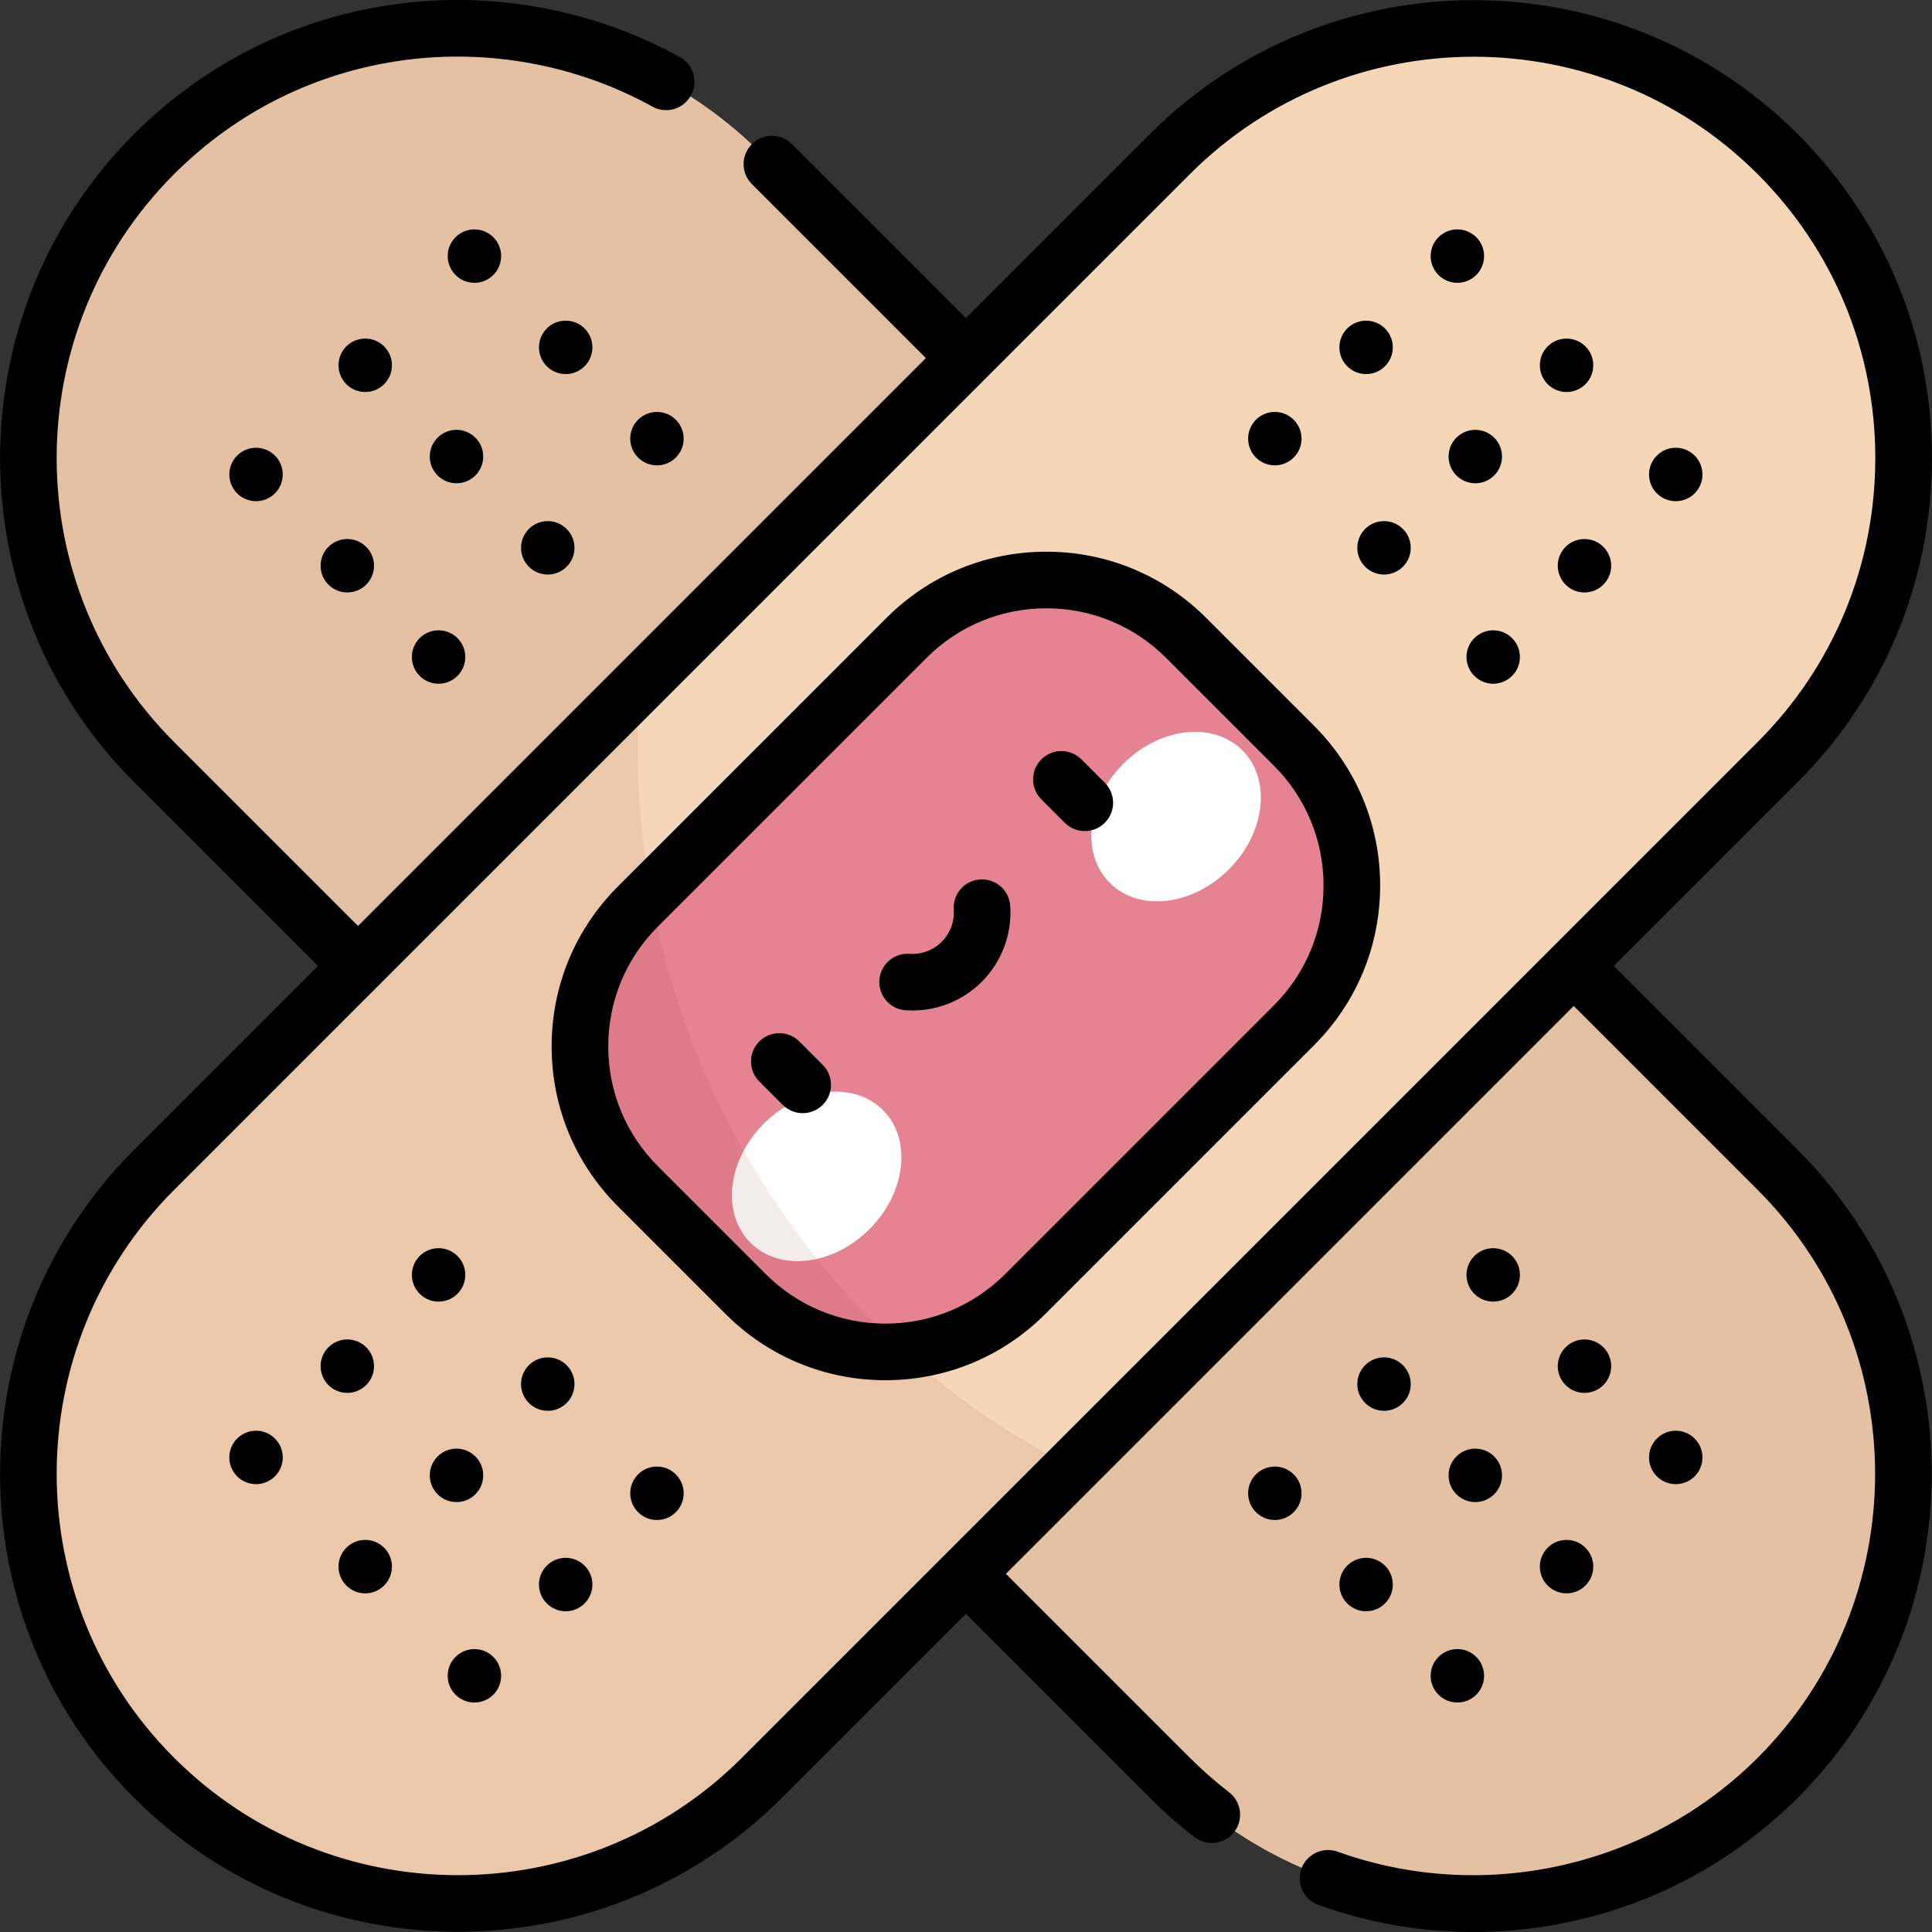
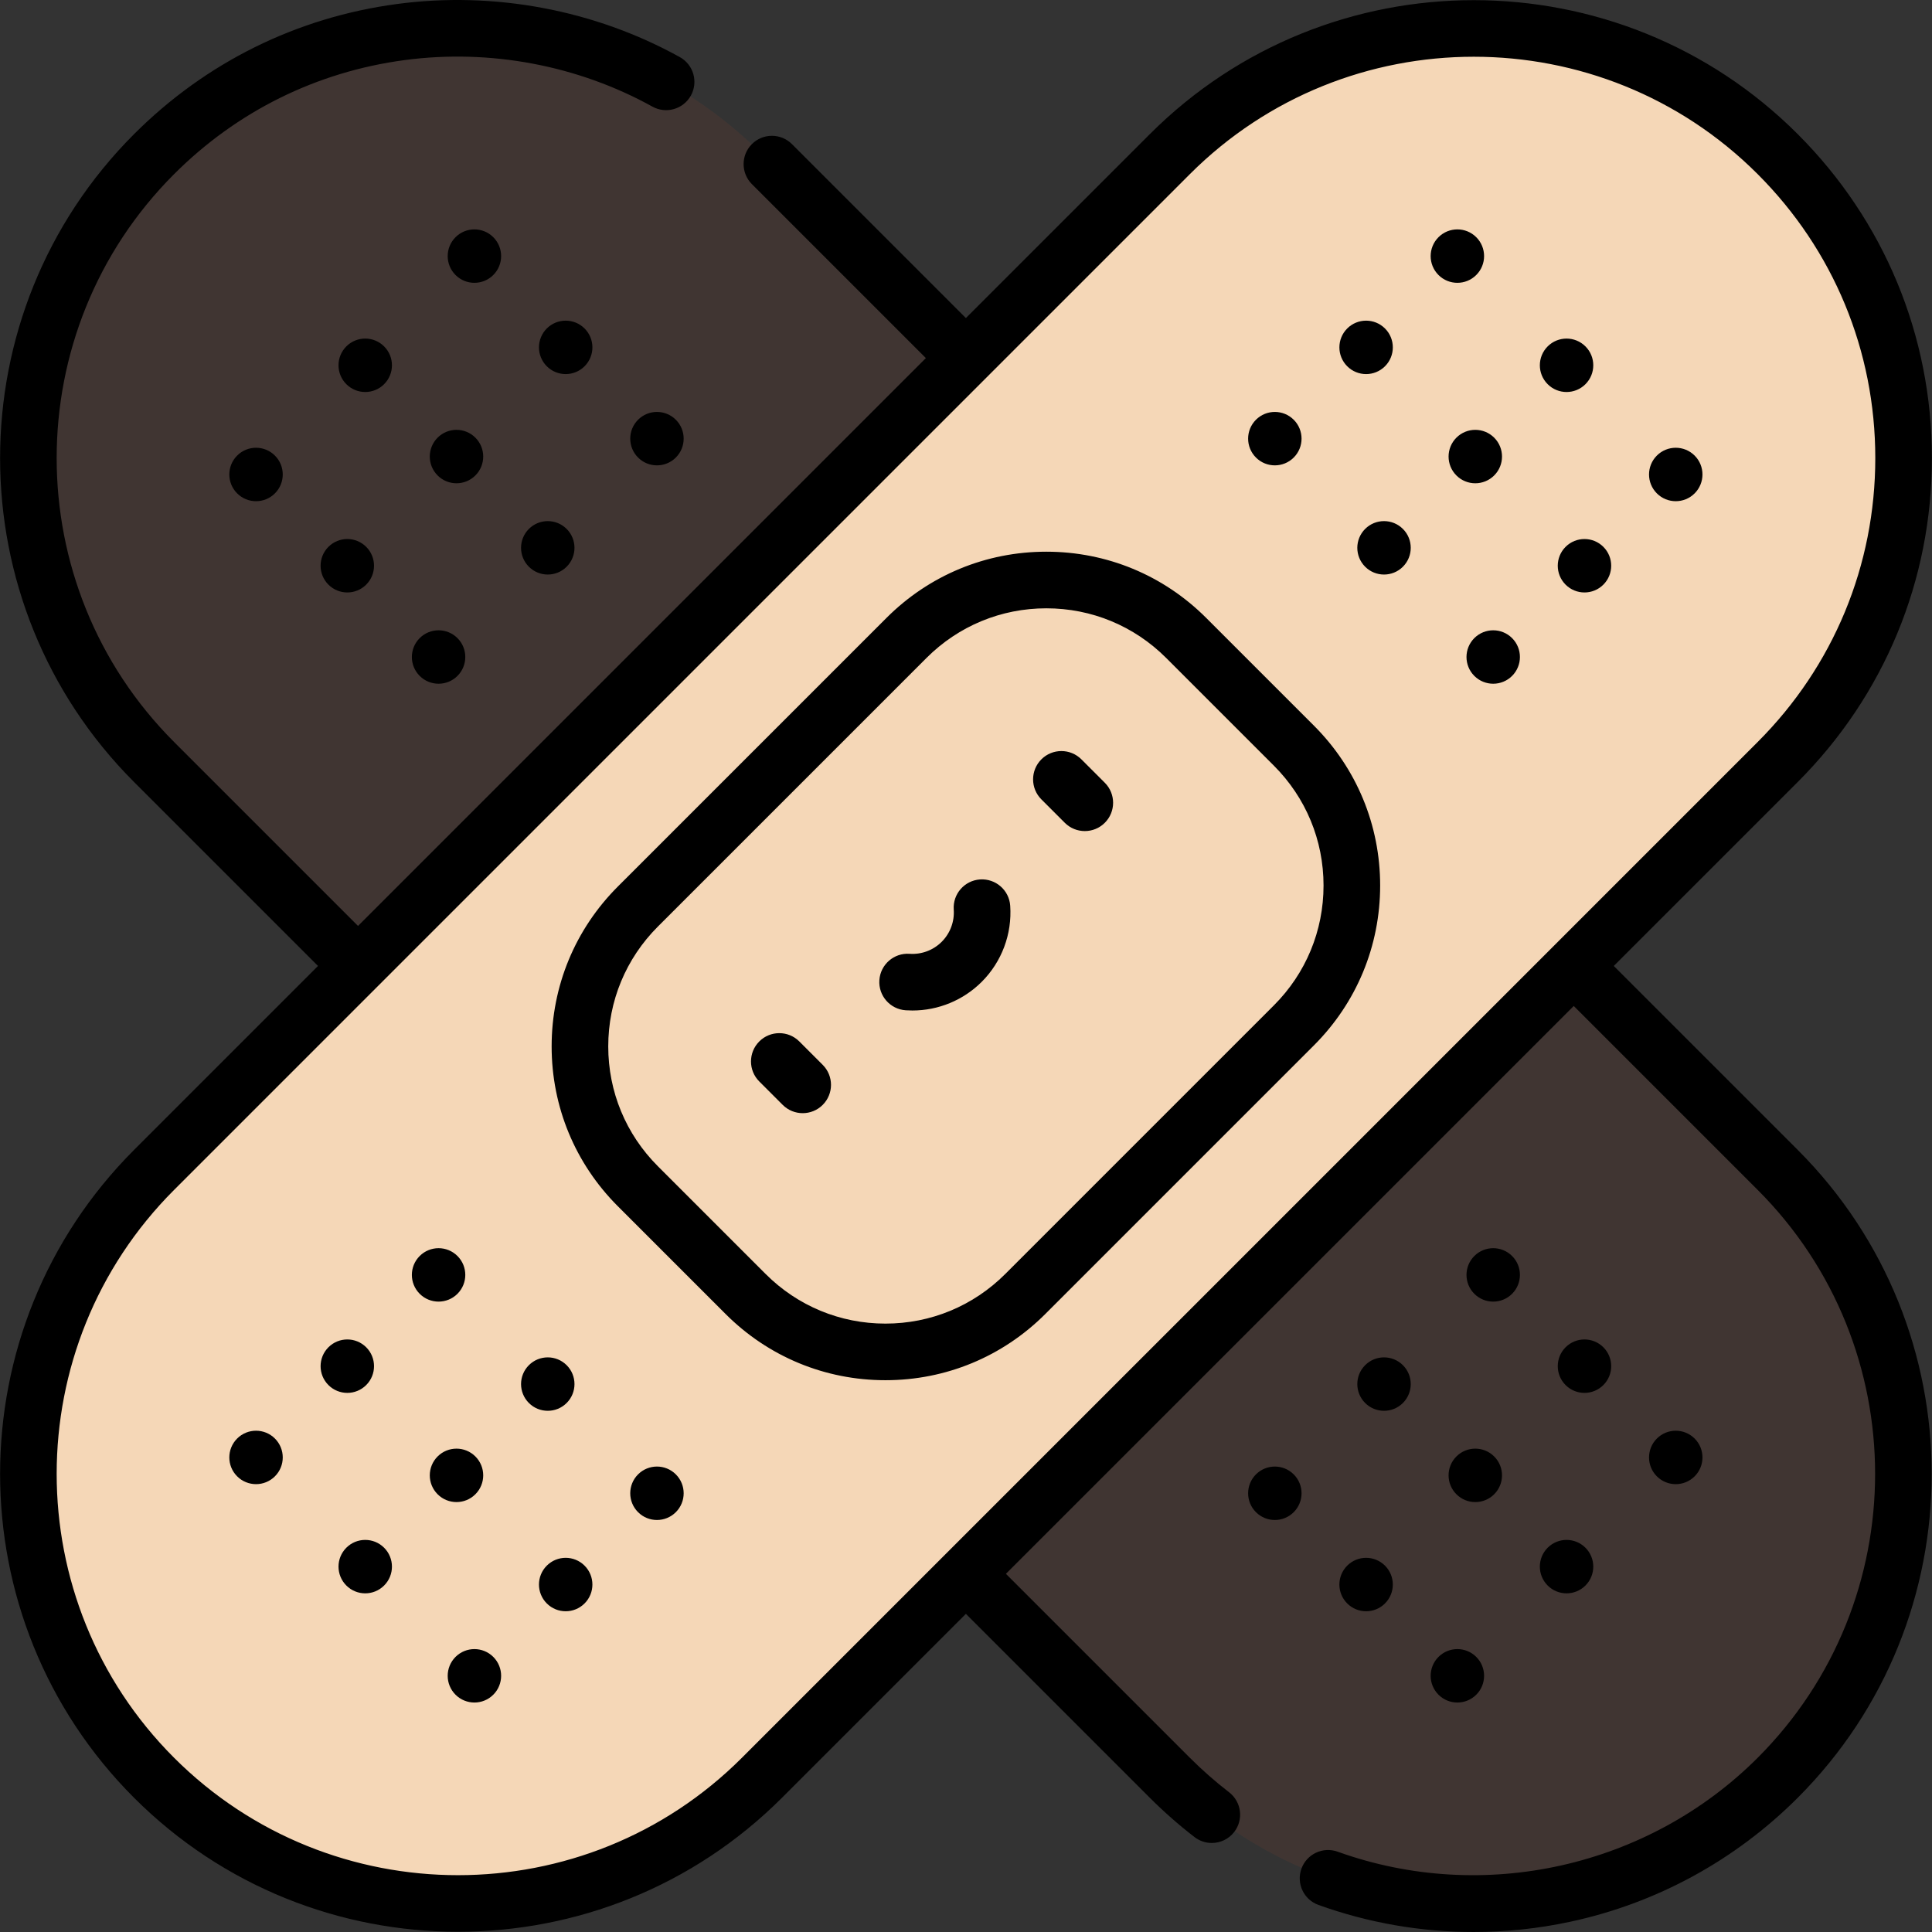
<svg xmlns="http://www.w3.org/2000/svg" version="1.1" id="Capa_1" x="0px" y="0px" viewBox="0 0 512 512" style="enable-background:new 0 0 512 512;" xml:space="preserve">
  <rect x="0" y="0" width="512" height="512" fill="#333333" stroke="none" />
-   <path style="fill:#F5D7B7;" d="M201.92,40.848l269.192,269.192c44.484,44.484,44.484,116.607,0,161.09l0,0  c-44.484,44.484-116.606,44.484-161.09,0L40.83,201.938c-44.484-44.484-44.484-116.607,0-161.09l0,0  C85.315-3.636,157.437-3.636,201.92,40.848z" />
-   <path style="opacity:0.15;fill:#8D4330;enable-background:new    ;" d="M201.92,40.848l269.192,269.192  c44.484,44.484,44.484,116.607,0,161.09l0,0c-44.484,44.484-116.606,44.484-161.09,0L40.83,201.938  c-44.484-44.484-44.484-116.607,0-161.09l0,0C85.315-3.636,157.437-3.636,201.92,40.848z" />
+   <path style="opacity:0.15;fill:#8D4330;enable-background:new    ;" d="M201.92,40.848l269.192,269.192  c44.484,44.484,44.484,116.607,0,161.09c-44.484,44.484-116.606,44.484-161.09,0L40.83,201.938  c-44.484-44.484-44.484-116.607,0-161.09l0,0C85.315-3.636,157.437-3.636,201.92,40.848z" />
  <path style="fill:#F5D7B7;" d="M471.112,201.938L201.92,471.129c-44.484,44.484-116.607,44.484-161.09,0l0,0  c-44.484-44.484-44.484-116.606,0-161.09L310.022,40.848c44.484-44.484,116.607-44.484,161.09,0l0,0  C515.596,85.331,515.596,157.454,471.112,201.938z" />
-   <path style="fill:#E68392;" d="M342.901,271.731l-71.188,71.188c-20.468,20.468-53.655,20.468-74.123,0l-28.55-28.55  c-20.468-20.468-20.468-53.655,0-74.123l71.188-71.188c20.468-20.468,53.655-20.468,74.123,0l28.55,28.55  C363.371,218.076,363.371,251.263,342.901,271.731z" />
  <g>
-     <ellipse transform="matrix(-0.707 -0.707 0.707 -0.707 149.072 685.139)" style="fill:#FFFFFF;" cx="216.433" cy="311.696" rx="19.788" ry="24.848" />
-     <ellipse transform="matrix(0.707 0.707 -0.707 0.707 244.353 -156.995)" style="fill:#FFFFFF;" cx="311.686" cy="216.463" rx="19.788" ry="24.848" />
-   </g>
-   <path style="opacity:0.1;fill:#8D4330;enable-background:new    ;" d="M284.435,388.613  c-54.441-25.36-122.112-98.887-114.948-207.233L40.831,310.038c-44.484,44.484-44.484,116.607,0,161.09l0,0  c44.484,44.484,116.607,44.484,161.09,0L284.435,388.613z" />
+     </g>
  <path d="M169.092,390.726c-2.765,2.765-2.765,7.248,0,10.013c2.765,2.765,7.248,2.765,10.013,0c2.765-2.765,2.765-7.248,0-10.013  C176.34,387.96,171.857,387.96,169.092,390.726z M259.721,233.059c-4.133,0.284-7.252,3.864-6.969,7.997  c0.218,3.176-0.943,6.284-3.186,8.527c-2.243,2.242-5.344,3.404-8.528,3.186c-4.125-0.287-7.712,2.836-7.996,6.969  c-0.284,4.132,2.836,7.712,6.969,7.996c0.597,0.041,1.192,0.061,1.786,0.061c6.873,0,13.487-2.718,18.375-7.605  c5.31-5.31,8.06-12.659,7.544-20.162C267.434,235.895,263.856,232.786,259.721,233.059z M211.824,275.993  c-2.929-2.929-7.678-2.929-10.606,0c-2.929,2.929-2.929,7.678,0,10.606l6.204,6.205c1.464,1.464,3.384,2.197,5.303,2.197  s3.839-0.732,5.303-2.197c2.929-2.929,2.929-7.678,0-10.606L211.824,275.993z M286.583,201.235  c-2.929-2.928-7.678-2.929-10.606-0.001c-2.93,2.929-2.93,7.678-0.001,10.607l6.204,6.205c1.465,1.464,3.384,2.197,5.304,2.197  c1.919,0,3.839-0.732,5.303-2.196c2.93-2.929,2.93-7.678,0.001-10.607L286.583,201.235z M395.974,125.999  c2.765-2.765,2.765-7.248,0-10.013s-7.248-2.765-10.013,0c-2.765,2.765-2.765,7.248,0,10.013  C388.725,128.764,393.209,128.764,395.974,125.999z M390.709,169.108c-2.765,2.765-2.765,7.248,0,10.013  c2.765,2.765,7.248,2.765,10.013,0c2.765-2.765,2.765-7.248,0-10.013C397.957,166.343,393.474,166.343,390.709,169.108z   M361.774,140.173c-2.765,2.765-2.765,7.248,0,10.013c2.765,2.765,7.248,2.765,10.013,0c2.765-2.765,2.765-7.248,0-10.013  C369.022,137.408,364.539,137.408,361.774,140.173z M319.656,163.754c-11.316-11.316-26.362-17.548-42.366-17.548  s-31.048,6.232-42.365,17.548l-71.188,71.188c-11.316,11.316-17.548,26.361-17.548,42.365s6.232,31.048,17.548,42.365l28.55,28.55  c11.315,11.316,26.361,17.548,42.365,17.548c16.003,0,31.048-6.232,42.366-17.548l71.188-71.188  c11.315-11.316,17.548-26.361,17.548-42.365s-6.232-31.048-17.548-42.365L319.656,163.754z M337.597,266.428l-71.188,71.188  c-8.482,8.483-19.761,13.154-31.757,13.154c-11.996,0-23.275-4.671-31.757-13.154l-28.55-28.55  c-8.483-8.483-13.154-19.761-13.154-31.757c0-11.996,4.671-23.275,13.154-31.758l71.188-71.188  c8.483-8.483,19.761-13.154,31.757-13.154c11.997,0,23.275,4.671,31.758,13.154l28.55,28.55  c8.482,8.483,13.154,19.761,13.154,31.757C350.753,246.666,346.081,257.945,337.597,266.428z M391.225,72.876  c2.765-2.765,2.765-7.248,0-10.013s-7.248-2.765-10.013,0c-2.765,2.765-2.765,7.248,0,10.013  C383.977,75.641,388.46,75.641,391.225,72.876z M62.845,381.228c-2.765,2.765-2.765,7.248,0,10.013  c2.765,2.765,7.248,2.765,10.013,0c2.765-2.765,2.765-7.248,0-10.013C70.095,378.463,65.611,378.463,62.845,381.228z   M342.851,121.251c2.765-2.765,2.765-7.248,0-10.013c-2.765-2.765-7.248-2.765-10.013,0s-2.765,7.248,0,10.013  C335.602,124.016,340.085,124.016,342.851,121.251z M342.851,390.726c-2.765-2.765-7.248-2.765-10.013,0s-2.765,7.248,0,10.013  c2.765,2.765,7.248,2.765,10.013,0C345.616,397.974,345.616,393.491,342.851,390.726z M97.047,367.055  c2.765-2.765,2.765-7.248,0-10.013s-7.248-2.765-10.013,0s-2.765,7.248,0,10.013C89.799,369.82,94.282,369.82,97.047,367.055z   M367.038,97.063c2.765-2.765,2.765-7.248,0-10.013s-7.248-2.765-10.013,0c-2.765,2.765-2.765,7.248,0,10.013  C359.79,99.829,364.273,99.829,367.038,97.063z M91.782,410.165c-2.765,2.765-2.765,7.248,0,10.013  c2.765,2.765,7.248,2.765,10.013,0c2.765-2.765,2.765-7.248,0-10.013C99.03,407.4,94.547,407.4,91.782,410.165z M144.905,414.913  c-2.765,2.765-2.765,7.248,0,10.013c2.765,2.765,7.248,2.765,10.013,0c2.765-2.765,2.765-7.248,0-10.013  C152.153,412.148,147.67,412.148,144.905,414.913z M150.17,371.803c2.765-2.765,2.765-7.248,0-10.013  c-2.765-2.765-7.248-2.765-10.013,0c-2.765,2.765-2.765,7.248,0,10.013C142.922,374.568,147.405,374.568,150.17,371.803z   M120.717,439.1c-2.765,2.765-2.765,7.248,0,10.013c2.765,2.765,7.248,2.765,10.013,0c2.765-2.765,2.765-7.248,0-10.013  C127.965,436.335,123.482,436.335,120.717,439.1z M125.982,395.991c2.765-2.765,2.765-7.248,0-10.013  c-2.765-2.765-7.248-2.765-10.013,0s-2.765,7.248,0,10.013C118.734,398.756,123.217,398.756,125.982,395.991z M121.233,342.868  c2.765-2.765,2.765-7.248,0-10.013s-7.248-2.765-10.013,0s-2.765,7.248,0,10.013C113.985,345.633,118.468,345.633,121.233,342.868z   M420.161,101.813c2.765-2.765,2.765-7.248,0-10.013s-7.248-2.765-10.013,0c-2.765,2.765-2.765,7.248,0,10.013  C412.912,104.578,417.396,104.578,420.161,101.813z M125.982,115.986c-2.765-2.765-7.248-2.765-10.013,0s-2.765,7.248,0,10.013  c2.765,2.765,7.248,2.765,10.013,0C128.747,123.234,128.747,118.751,125.982,115.986z M111.22,169.108  c-2.765,2.765-2.765,7.248,0,10.013c2.765,2.765,7.248,2.765,10.013,0c2.765-2.765,2.765-7.248,0-10.013  C118.468,166.343,113.985,166.343,111.22,169.108z M449.097,391.243c2.765-2.765,2.765-7.248,0-10.013s-7.248-2.765-10.013,0  c-2.765,2.765-2.765,7.248,0,10.013C441.849,394.008,446.332,394.008,449.097,391.243z M154.918,87.05  c-2.765-2.765-7.248-2.765-10.013,0c-2.765,2.765-2.765,7.248,0,10.013c2.765,2.765,7.248,2.765,10.013,0  C157.683,94.298,157.683,89.815,154.918,87.05z M169.092,111.238c-2.765,2.765-2.765,7.248,0,10.013  c2.765,2.765,7.248,2.765,10.013,0c2.765-2.765,2.765-7.248,0-10.013C176.34,108.473,171.857,108.473,169.092,111.238z   M140.156,140.173c-2.765,2.765-2.765,7.248,0,10.013c2.765,2.765,7.248,2.765,10.013,0c2.765-2.765,2.765-7.248,0-10.013  C147.405,137.408,142.922,137.408,140.156,140.173z M62.845,120.735c-2.765,2.765-2.765,7.248,0,10.013  c2.765,2.765,7.248,2.765,10.013,0c2.765-2.765,2.765-7.248,0-10.013C70.095,117.969,65.611,117.969,62.845,120.735z   M87.033,144.921c-2.765,2.765-2.765,7.248,0,10.013c2.765,2.765,7.248,2.765,10.013,0c2.765-2.765,2.765-7.248,0-10.013  C94.282,142.156,89.798,142.156,87.033,144.921z M101.795,91.798c-2.765-2.765-7.248-2.765-10.013,0s-2.765,7.248,0,10.013  s7.248,2.765,10.013,0S104.56,94.563,101.795,91.798z M130.73,62.863c-2.765-2.765-7.248-2.765-10.013,0s-2.765,7.248,0,10.013  s7.248,2.765,10.013,0C133.495,70.111,133.495,65.628,130.73,62.863z M385.961,395.991c2.765,2.765,7.248,2.765,10.013,0  c2.765-2.765,2.765-7.248,0-10.013s-7.248-2.765-10.013,0C383.195,388.742,383.195,393.226,385.961,395.991z M424.909,367.055  c2.765-2.765,2.765-7.248,0-10.013s-7.248-2.765-10.013,0c-2.765,2.765-2.765,7.248,0,10.013  C417.661,369.82,422.144,369.82,424.909,367.055z M357.024,424.926c2.765,2.765,7.248,2.765,10.013,0  c2.765-2.765,2.765-7.248,0-10.013s-7.248-2.765-10.013,0C354.259,417.678,354.259,422.161,357.024,424.926z M439.084,120.735  c-2.765,2.765-2.765,7.248,0,10.013c2.765,2.765,7.248,2.765,10.013,0c2.765-2.765,2.765-7.248,0-10.013  C446.332,117.969,441.849,117.969,439.084,120.735z M371.787,371.803c2.765-2.765,2.765-7.248,0-10.013  c-2.765-2.765-7.248-2.765-10.013,0s-2.765,7.248,0,10.013C364.539,374.568,369.022,374.568,371.787,371.803z M427.668,255.989  l48.748-48.748c22.931-22.93,35.559-53.419,35.559-85.848s-12.628-62.918-35.559-85.848c-47.339-47.337-124.359-47.337-171.697,0  l-48.748,48.747l-46.105-46.104c-2.929-2.929-7.678-2.929-10.606,0c-2.929,2.929-2.929,7.678,0,10.607l46.105,46.104L94.881,245.382  l-48.748-48.748c-41.488-41.489-41.488-108.995,0-150.484c16.664-16.664,37.786-27.116,61.08-30.225  c22.564-3.011,45.889,1.368,65.682,12.33c3.623,2.005,8.188,0.696,10.195-2.927c2.007-3.624,0.696-8.188-2.927-10.195  c-22.59-12.511-49.202-17.51-74.934-14.075C78.643,4.606,54.54,16.531,35.527,35.545c-47.337,47.337-47.337,124.36,0,171.696  l48.747,48.748l-48.747,48.748c-47.337,47.337-47.337,124.36,0,171.696c23.668,23.668,54.759,35.503,85.848,35.503  c31.09,0,62.18-11.834,85.848-35.503l48.748-48.747l48.747,48.747c3.719,3.719,7.705,7.223,11.847,10.415  c1.363,1.051,2.975,1.56,4.572,1.56c2.247,0,4.469-1.005,5.946-2.922c2.528-3.281,1.919-7.99-1.362-10.519  c-3.633-2.8-7.131-5.876-10.396-9.141l-48.748-48.748L417.06,266.595l48.747,48.747c41.489,41.489,41.489,108.995,0,150.484  c-29.005,29.006-72.701,38.776-111.324,24.89c-3.893-1.401-8.193,0.622-9.595,4.52c-1.401,3.898,0.622,8.194,4.521,9.595  c13.258,4.767,27.163,7.169,41.126,7.169c8.545,0,17.112-0.9,25.561-2.71c22.859-4.895,43.717-16.257,60.318-32.858  c47.337-47.337,47.337-124.36,0-171.696L427.668,255.989z M411.758,250.685l-0.001,0.001l-0.001,0.001L196.617,465.826  c-41.487,41.488-108.993,41.489-150.484,0c-41.488-41.489-41.488-108.995,0-150.484l215.14-215.14l0.001-0.001l0.001-0.001  l54.05-54.05c20.746-20.746,47.989-31.115,75.241-31.115c27.245,0,54.5,10.374,75.241,31.115  c20.098,20.098,31.166,46.82,31.166,75.242s-11.068,55.144-31.166,75.242L411.758,250.685z M410.147,420.178  c2.765,2.765,7.248,2.765,10.013,0c2.765-2.765,2.765-7.248,0-10.013s-7.248-2.765-10.013,0S407.382,417.413,410.147,420.178z   M414.896,144.921c-2.765,2.765-2.765,7.248,0,10.013c2.765,2.765,7.248,2.765,10.013,0c2.765-2.765,2.765-7.248,0-10.013  C422.144,142.156,417.661,142.156,414.896,144.921z M381.212,449.113c2.765,2.765,7.248,2.765,10.013,0  c2.765-2.765,2.765-7.248,0-10.013s-7.248-2.765-10.013,0C378.447,441.865,378.447,446.348,381.212,449.113z M400.722,342.868  c2.765-2.765,2.765-7.248,0-10.013c-2.765-2.765-7.248-2.765-10.013,0s-2.765,7.248,0,10.013  C393.474,345.633,397.957,345.633,400.722,342.868z" />
  <g>
</g>
  <g>
</g>
  <g>
</g>
  <g>
</g>
  <g>
</g>
  <g>
</g>
  <g>
</g>
  <g>
</g>
  <g>
</g>
  <g>
</g>
  <g>
</g>
  <g>
</g>
  <g>
</g>
  <g>
</g>
  <g>
</g>
</svg>